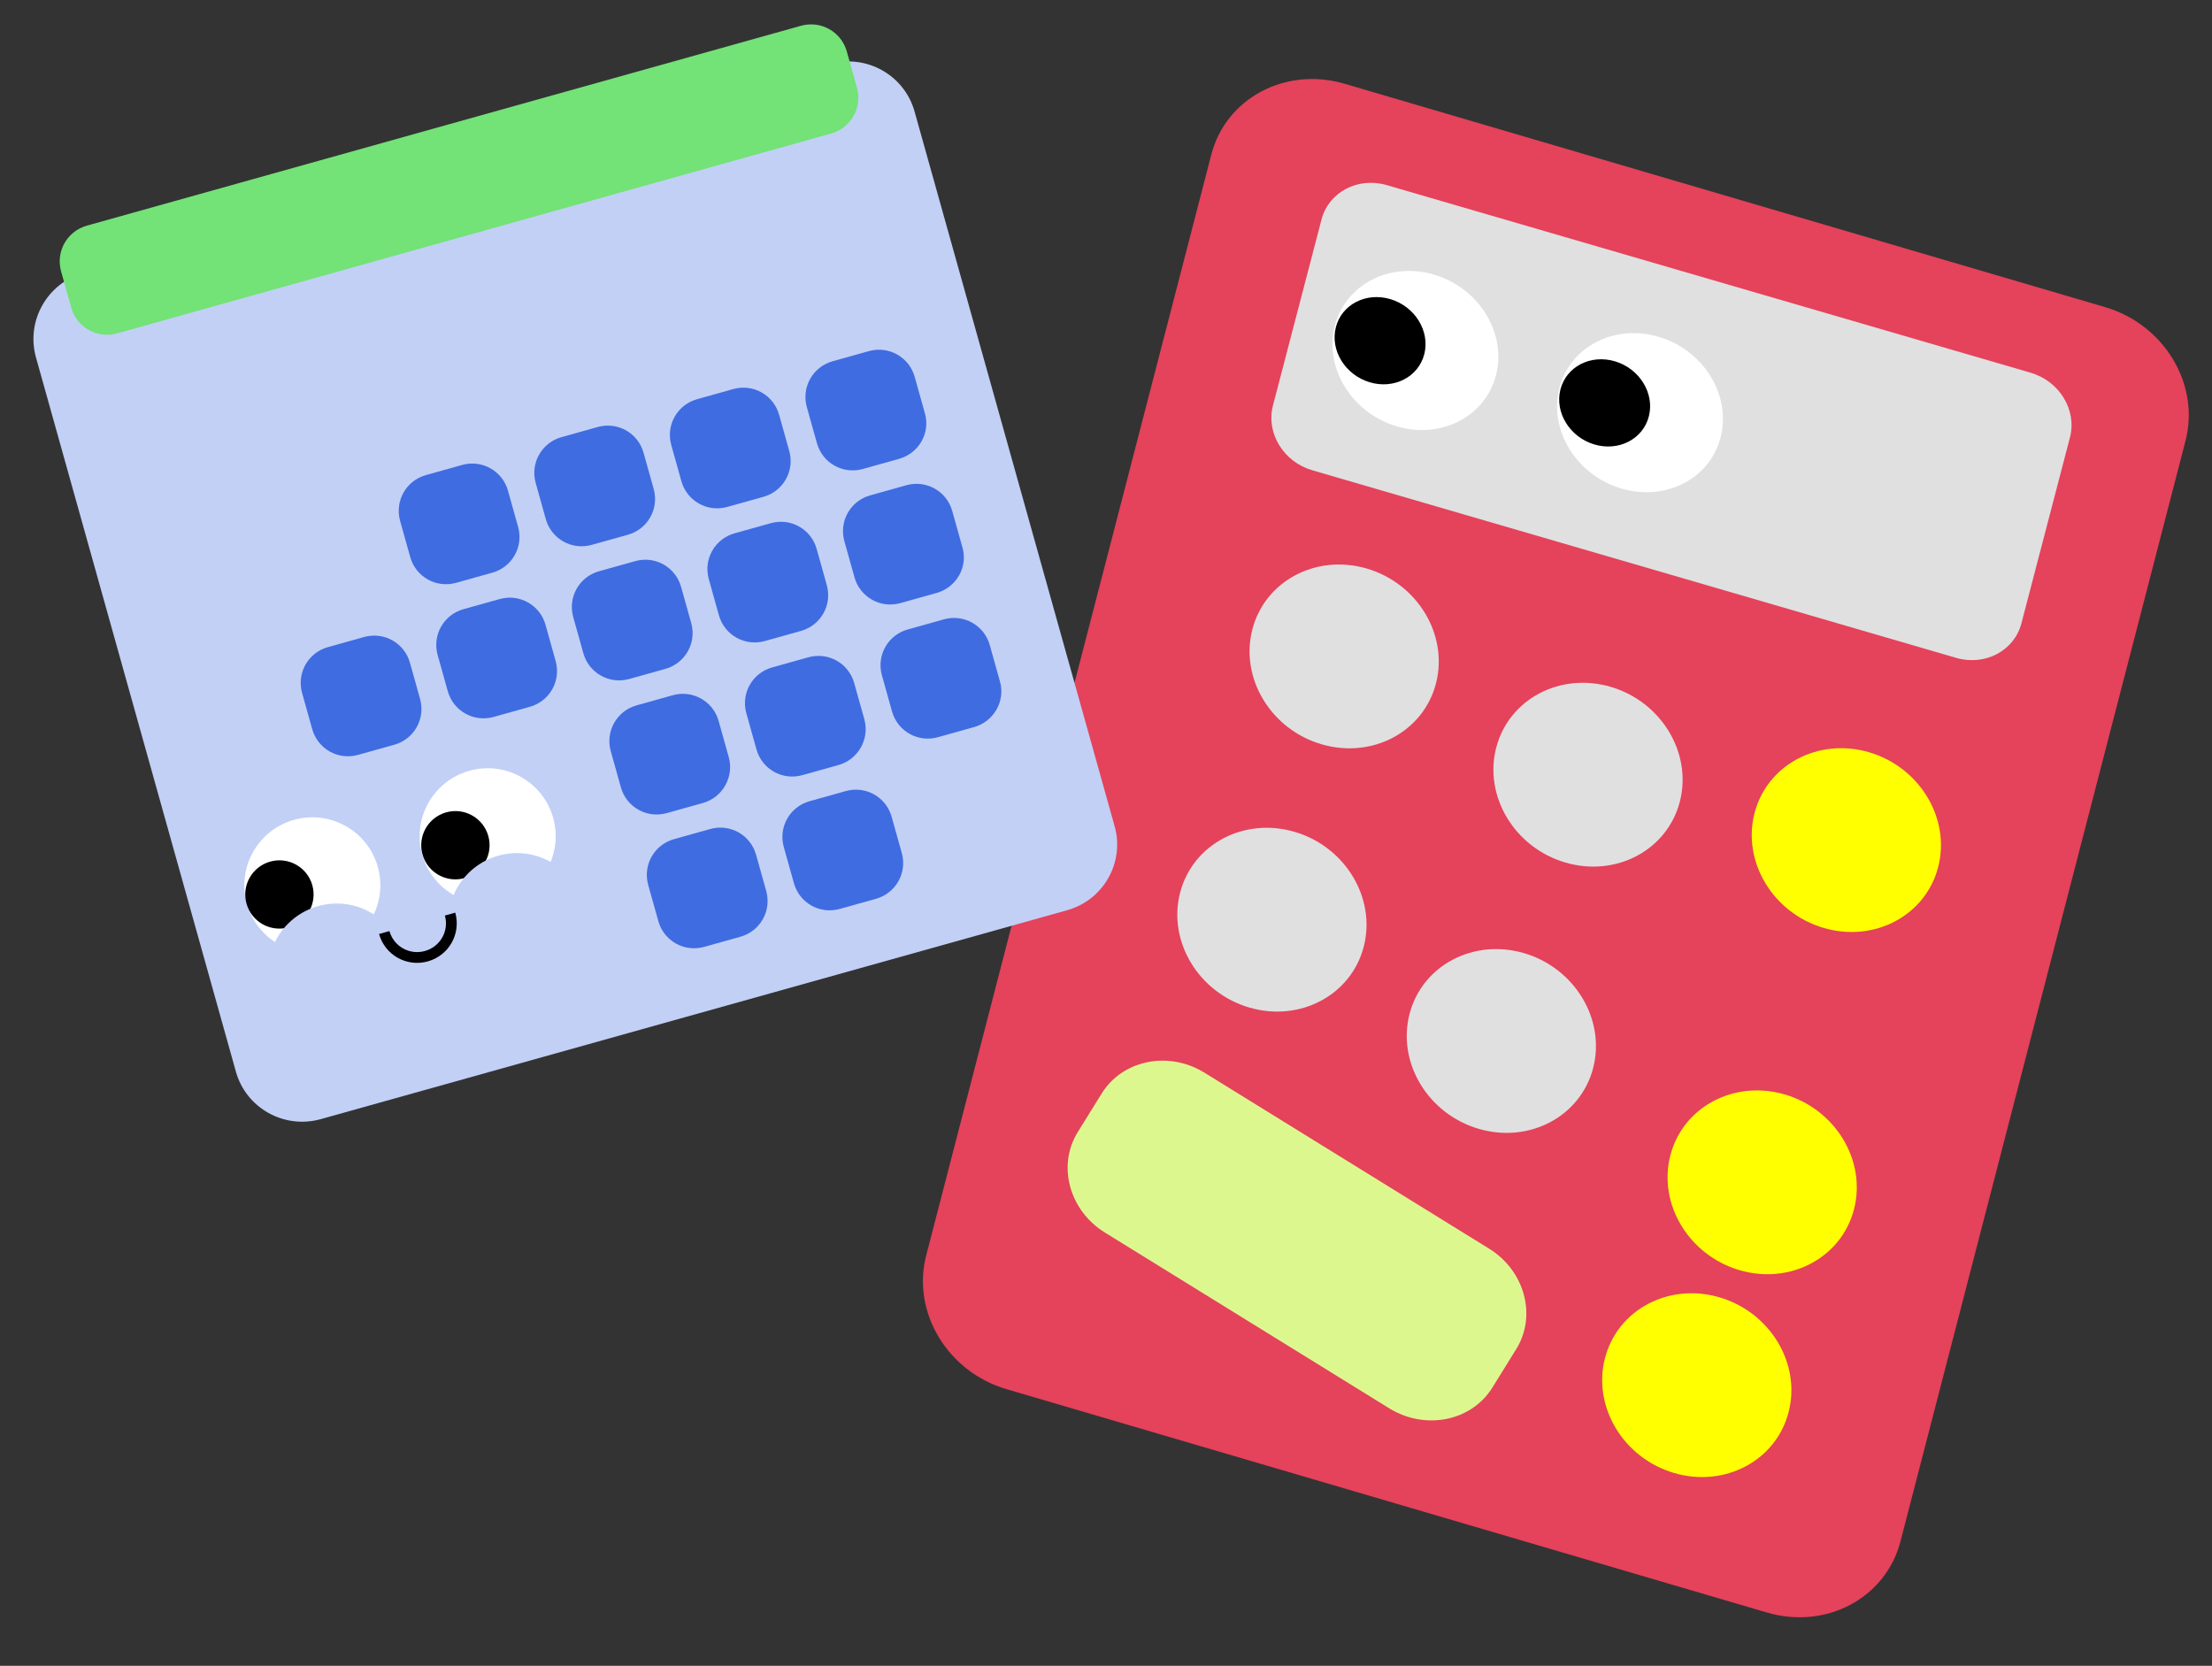
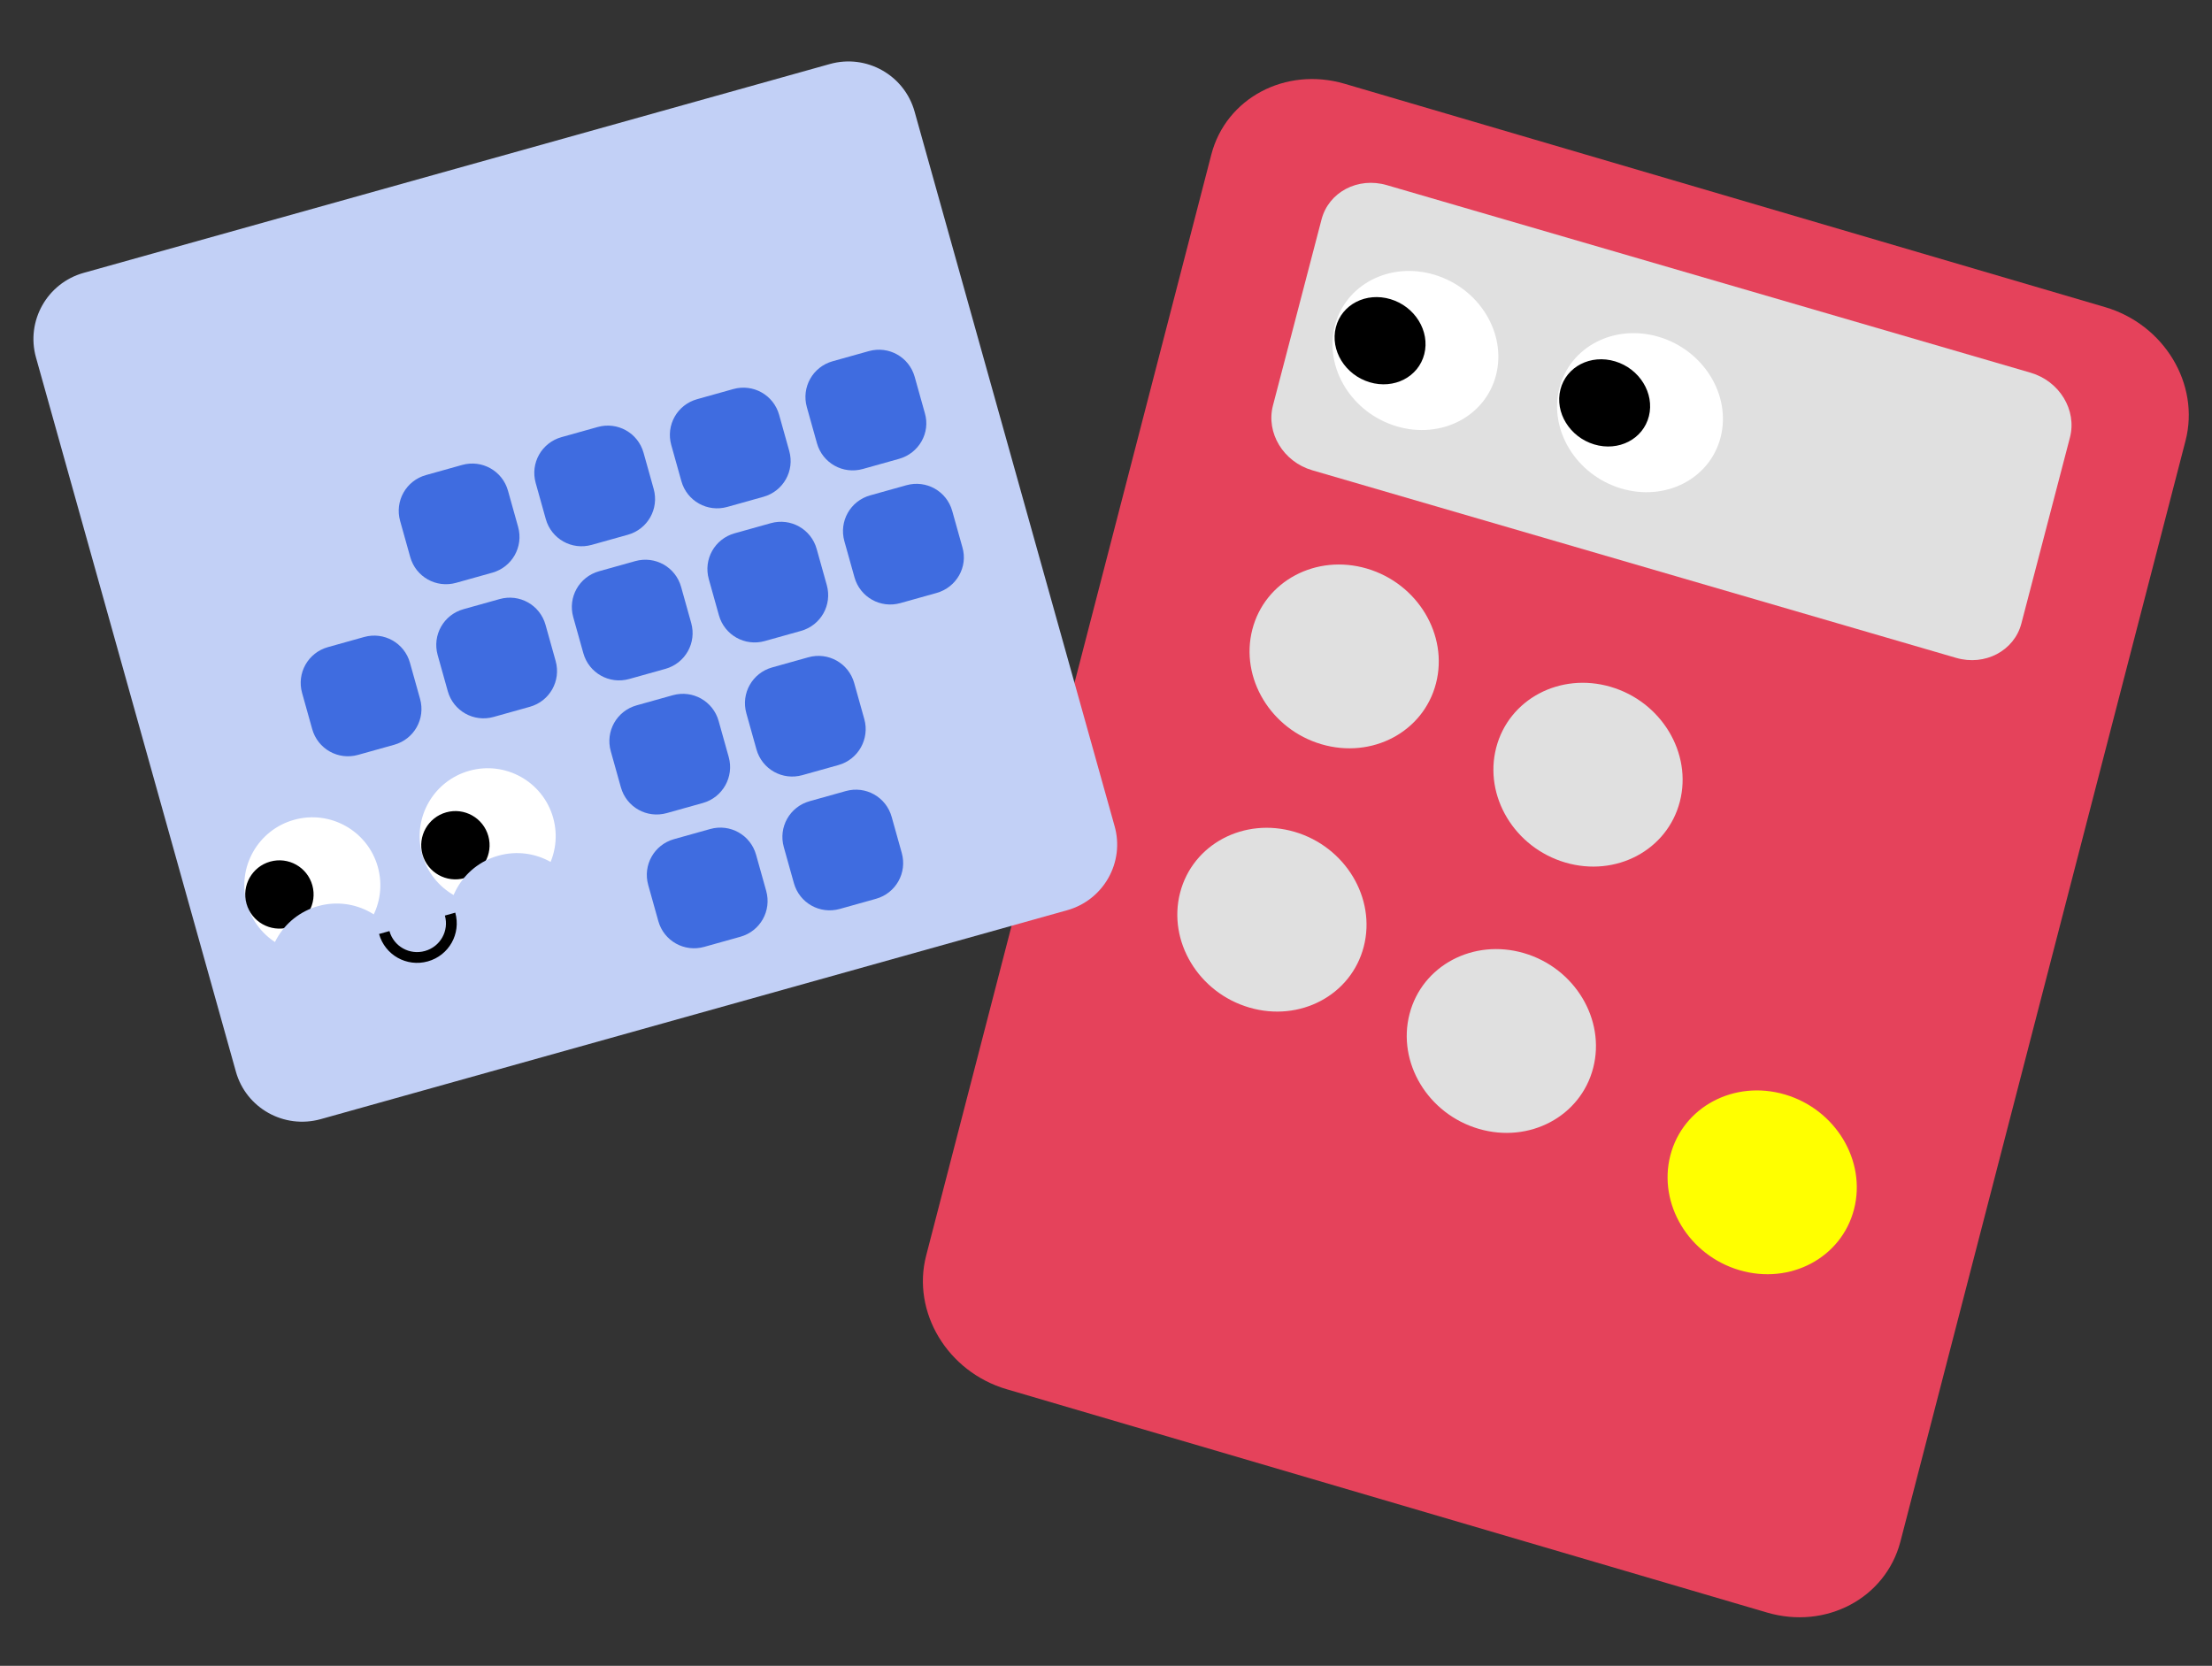
<svg xmlns="http://www.w3.org/2000/svg" width="320" height="241" viewBox="0 0 320 241" fill="none">
  <rect x="0" y="0" width="320" height="241" fill="#333333" stroke="none" />
  <path d="M255.625 233.289L145.619 200.978C137.072 198.468 131.867 189.822 133.982 181.652L175.236 22.361C177.351 14.192 185.982 9.61 194.529 12.121L304.535 44.432C313.082 46.942 318.287 55.588 316.172 63.757L274.919 223.048C272.764 231.238 264.14 235.79 255.625 233.289Z" fill="#E5425B" />
  <path d="M282.985 95.175L189.844 68.037C185.662 66.818 183.117 62.626 184.153 58.661L191.18 31.75C192.215 27.785 196.435 25.564 200.617 26.782L293.757 53.92C297.939 55.139 300.484 59.331 299.449 63.296L292.422 90.207C291.394 94.142 287.166 96.393 282.985 95.175Z" fill="#E0E0E0" />
  <path d="M191.166 107.671C198.502 109.828 205.922 105.887 207.738 98.869C209.554 91.851 205.079 84.415 197.743 82.258C190.407 80.102 182.987 84.043 181.171 91.061C179.355 98.078 183.83 105.515 191.166 107.671Z" fill="#E0E0E0" />
  <path d="M226.442 124.782C233.778 126.939 241.197 122.998 243.014 115.98C244.83 108.962 240.355 101.526 233.019 99.369C225.682 97.213 218.263 101.154 216.447 108.172C214.631 115.189 219.106 122.626 226.442 124.782Z" fill="#E0E0E0" />
  <path d="M180.715 145.759C188.052 147.915 195.471 143.974 197.287 136.957C199.103 129.939 194.628 122.502 187.292 120.346C179.956 118.19 172.536 122.131 170.72 129.148C168.904 136.166 173.379 143.603 180.715 145.759Z" fill="#E0E0E0" />
  <path d="M213.905 163.308C221.241 165.465 228.661 161.524 230.477 154.506C232.293 147.489 227.818 140.052 220.482 137.895C213.145 135.739 205.726 139.68 203.91 146.698C202.094 153.715 206.569 161.152 213.905 163.308Z" fill="#E0E0E0" />
-   <path d="M263.815 134.245C271.152 136.402 278.571 132.461 280.387 125.443C282.203 118.426 277.728 110.989 270.392 108.832C263.056 106.676 255.637 110.617 253.82 117.635C252.004 124.652 256.479 132.089 263.815 134.245Z" fill="#FFFF00" />
  <path d="M251.639 183.756C258.975 185.912 266.395 181.971 268.211 174.954C270.027 167.936 265.552 160.499 258.216 158.343C250.88 156.187 243.46 160.128 241.644 167.145C239.828 174.163 244.303 181.6 251.639 183.756Z" fill="#FFFF00" />
-   <path d="M242.178 213.102C249.514 215.258 256.934 211.317 258.75 204.299C260.566 197.282 256.091 189.845 248.755 187.689C241.419 185.532 233.999 189.473 232.183 196.491C230.367 203.509 234.842 210.945 242.178 213.102Z" fill="#FFFF00" />
-   <path d="M200.984 203.75L159.866 178.331C154.651 175.124 152.9 168.559 155.951 163.718L159.379 158.195C162.407 153.316 169.1 151.981 174.276 155.209L215.394 180.628C220.609 183.835 222.36 190.4 219.309 195.241L215.881 200.764C212.861 205.614 206.199 206.957 200.984 203.75Z" fill="#DDF78F" />
  <path d="M201.998 61.661C208.444 63.603 214.908 60.273 216.435 54.224C217.963 48.173 213.975 41.694 207.529 39.752C201.083 37.81 194.619 41.14 193.092 47.19C191.564 53.24 195.552 59.719 201.998 61.661Z" fill="white" />
  <path d="M234.487 70.657C240.933 72.6 247.397 69.27 248.925 63.22C250.452 57.17 246.464 50.691 240.018 48.748C233.572 46.806 227.108 50.136 225.581 56.186C224.054 62.236 228.041 68.715 234.487 70.657Z" fill="white" />
  <path d="M198.131 55.298C201.666 56.363 205.211 54.537 206.049 51.219C206.886 47.901 204.7 44.348 201.165 43.283C197.63 42.218 194.085 44.044 193.247 47.362C192.41 50.68 194.596 54.233 198.131 55.298Z" fill="black" />
  <path d="M230.621 64.293C234.156 65.359 237.7 63.532 238.538 60.215C239.376 56.897 237.189 53.344 233.654 52.279C230.119 51.214 226.574 53.04 225.737 56.358C224.899 59.675 227.086 63.228 230.621 64.293Z" fill="black" />
  <g clip-path="url(#clip0_203_3084)">
    <path d="M154.38 131.686L46.417 161.904C41.09 163.395 35.6 160.31 34.124 155.036L5.205 51.715C3.729 46.441 6.82 40.955 12.1 39.477L120.063 9.259C125.343 7.781 130.833 10.866 132.309 16.14L161.228 119.46C162.751 124.721 159.66 130.208 154.38 131.686Z" fill="#C2D0F6" />
    <path d="M57.034 107.745L51.8 109.209C48.925 110.014 45.969 108.353 45.165 105.481L43.702 100.253C42.898 97.381 44.562 94.427 47.438 93.622L52.671 92.157C55.547 91.352 58.503 93.013 59.307 95.886L60.77 101.113C61.574 103.985 59.91 106.94 57.034 107.745Z" fill="#3F6CE0" />
    <path d="M76.646 102.255L71.413 103.72C68.537 104.525 65.581 102.864 64.777 99.991L63.314 94.764C62.51 91.891 64.174 88.937 67.05 88.132L72.283 86.668C75.159 85.863 78.115 87.524 78.919 90.396L80.382 95.624C81.186 98.496 79.522 101.45 76.646 102.255Z" fill="#3F6CE0" />
    <path d="M96.259 96.766L91.025 98.231C88.15 99.035 85.194 97.374 84.39 94.502L82.927 89.275C82.123 86.402 83.787 83.448 86.663 82.643L91.896 81.178C94.772 80.373 97.728 82.034 98.532 84.907L99.995 90.134C100.799 93.007 99.135 95.961 96.259 96.766Z" fill="#3F6CE0" />
    <path d="M115.871 91.276L110.638 92.741C107.762 93.546 104.806 91.885 104.002 89.012L102.539 83.785C101.735 80.912 103.399 77.958 106.275 77.153L111.508 75.689C114.384 74.884 117.34 76.545 118.144 79.417L119.607 84.645C120.411 87.517 118.747 90.471 115.871 91.276Z" fill="#3F6CE0" />
    <path d="M135.484 85.787L130.251 87.252C127.375 88.057 124.419 86.396 123.615 83.523L122.152 78.296C121.348 75.423 123.012 72.469 125.888 71.664L131.121 70.2C133.997 69.394 136.953 71.055 137.757 73.928L139.22 79.155C140.071 82.015 138.36 84.982 135.484 85.787Z" fill="#3F6CE0" />
-     <path d="M120.234 19.317L16.939 48.228C14.063 49.033 11.107 47.372 10.303 44.5L8.84 39.272C8.036 36.4 9.7 33.446 12.576 32.641L115.872 3.729C118.747 2.924 121.703 4.585 122.507 7.458L123.97 12.685C124.775 15.557 123.11 18.512 120.234 19.317Z" fill="#73E277" />
    <path d="M71.216 82.853L65.983 84.318C63.107 85.123 60.151 83.462 59.347 80.589L57.883 75.362C57.08 72.489 58.744 69.535 61.62 68.73L66.853 67.266C69.729 66.461 72.685 68.122 73.489 70.994L74.952 76.222C75.756 79.094 74.091 82.048 71.216 82.853Z" fill="#3F6CE0" />
    <path d="M90.828 77.364L85.595 78.828C82.719 79.633 79.763 77.972 78.959 75.1L77.496 69.873C76.692 67 78.356 64.046 81.232 63.241L86.465 61.776C89.341 60.971 92.297 62.632 93.101 65.505L94.564 70.732C95.368 73.605 93.704 76.559 90.828 77.364Z" fill="#3F6CE0" />
    <path d="M110.441 71.874L105.208 73.339C102.332 74.144 99.376 72.483 98.572 69.611L97.109 64.383C96.305 61.511 97.969 58.556 100.845 57.752L106.078 56.287C108.954 55.482 111.91 57.143 112.714 60.016L114.177 65.243C114.981 68.115 113.317 71.07 110.441 71.874Z" fill="#3F6CE0" />
    <path d="M130.053 66.385L124.82 67.85C121.944 68.655 118.988 66.994 118.184 64.121L116.721 58.894C115.917 56.021 117.581 53.067 120.457 52.262L125.69 50.797C128.566 49.992 131.522 51.653 132.326 54.526L133.789 59.753C134.64 62.613 132.929 65.58 130.053 66.385Z" fill="#3F6CE0" />
    <path d="M101.689 116.168L96.456 117.633C93.58 118.438 90.624 116.777 89.82 113.904L88.357 108.677C87.553 105.804 89.217 102.85 92.093 102.045L97.326 100.58C100.202 99.775 103.158 101.436 103.962 104.309L105.425 109.536C106.216 112.362 104.565 115.363 101.689 116.168Z" fill="#3F6CE0" />
    <path d="M121.302 110.678L116.068 112.143C113.193 112.948 110.237 111.287 109.433 108.414L107.97 103.187C107.166 100.315 108.83 97.361 111.706 96.556L116.939 95.091C119.815 94.286 122.771 95.947 123.575 98.82L125.038 104.047C125.829 106.872 124.178 109.873 121.302 110.678Z" fill="#3F6CE0" />
-     <path d="M140.914 105.189L135.681 106.654C132.805 107.459 129.849 105.798 129.045 102.925L127.582 97.698C126.778 94.825 128.442 91.871 131.318 91.066L136.551 89.601C139.427 88.796 142.383 90.457 143.187 93.33L144.65 98.557C145.488 101.37 143.79 104.384 140.914 105.189Z" fill="#3F6CE0" />
    <path d="M107.106 135.523L101.873 136.987C98.997 137.792 96.041 136.131 95.237 133.259L93.774 128.031C92.97 125.159 94.635 122.205 97.51 121.4L102.744 119.935C105.619 119.13 108.575 120.791 109.379 123.664L110.843 128.891C111.647 131.764 109.982 134.718 107.106 135.523Z" fill="#3F6CE0" />
    <path d="M126.719 130.033L121.486 131.498C118.61 132.303 115.654 130.642 114.85 127.769L113.387 122.542C112.583 119.67 114.247 116.715 117.123 115.911L122.356 114.446C125.232 113.641 128.188 115.302 128.992 118.174L130.455 123.402C131.259 126.274 129.595 129.228 126.719 130.033Z" fill="#3F6CE0" />
    <path d="M47.833 137.539C53.067 136.074 56.123 130.648 54.66 125.421C53.197 120.193 47.768 117.143 42.535 118.607C37.301 120.072 34.245 125.498 35.708 130.725C37.171 135.953 42.6 139.003 47.833 137.539Z" fill="white" />
    <path d="M73.198 130.439C78.431 128.974 81.488 123.549 80.025 118.321C78.561 113.094 73.132 110.043 67.899 111.508C62.665 112.973 59.609 118.398 61.072 123.626C62.535 128.854 67.964 131.904 73.198 130.439Z" fill="white" />
    <path d="M41.754 134.162C44.383 133.426 45.919 130.7 45.184 128.073C44.449 125.446 41.721 123.913 39.091 124.649C36.461 125.385 34.925 128.112 35.661 130.738C36.396 133.365 39.124 134.898 41.754 134.162Z" fill="black" />
    <path d="M67.212 127.036C69.842 126.3 71.378 123.574 70.642 120.947C69.907 118.32 67.179 116.788 64.55 117.524C61.92 118.26 60.384 120.986 61.119 123.613C61.854 126.24 64.582 127.772 67.212 127.036Z" fill="black" />
    <path d="M51.379 150.206C56.665 148.727 59.752 143.248 58.274 137.968C56.796 132.688 51.313 129.607 46.028 131.087C40.742 132.566 37.655 138.046 39.133 143.325C40.611 148.605 46.093 151.686 51.379 150.206Z" fill="#C2D0F6" />
    <path d="M77.45 142.909C82.736 141.43 85.823 135.95 84.345 130.671C82.868 125.391 77.385 122.31 72.099 123.79C66.813 125.269 63.727 130.748 65.204 136.028C66.682 141.308 72.165 144.388 77.45 142.909Z" fill="#C2D0F6" />
    <path d="M65.111 132.245C65.85 134.883 64.321 137.595 61.681 138.334C59.041 139.073 56.326 137.548 55.588 134.911" stroke="black" stroke-width="1.56" stroke-miterlimit="10" />
  </g>
  <defs>
    <clipPath id="clip0_203_3084">
      <rect width="132.038" height="133.6" fill="white" transform="translate(0.79 35.94) rotate(-15.637)" />
    </clipPath>
  </defs>
</svg>